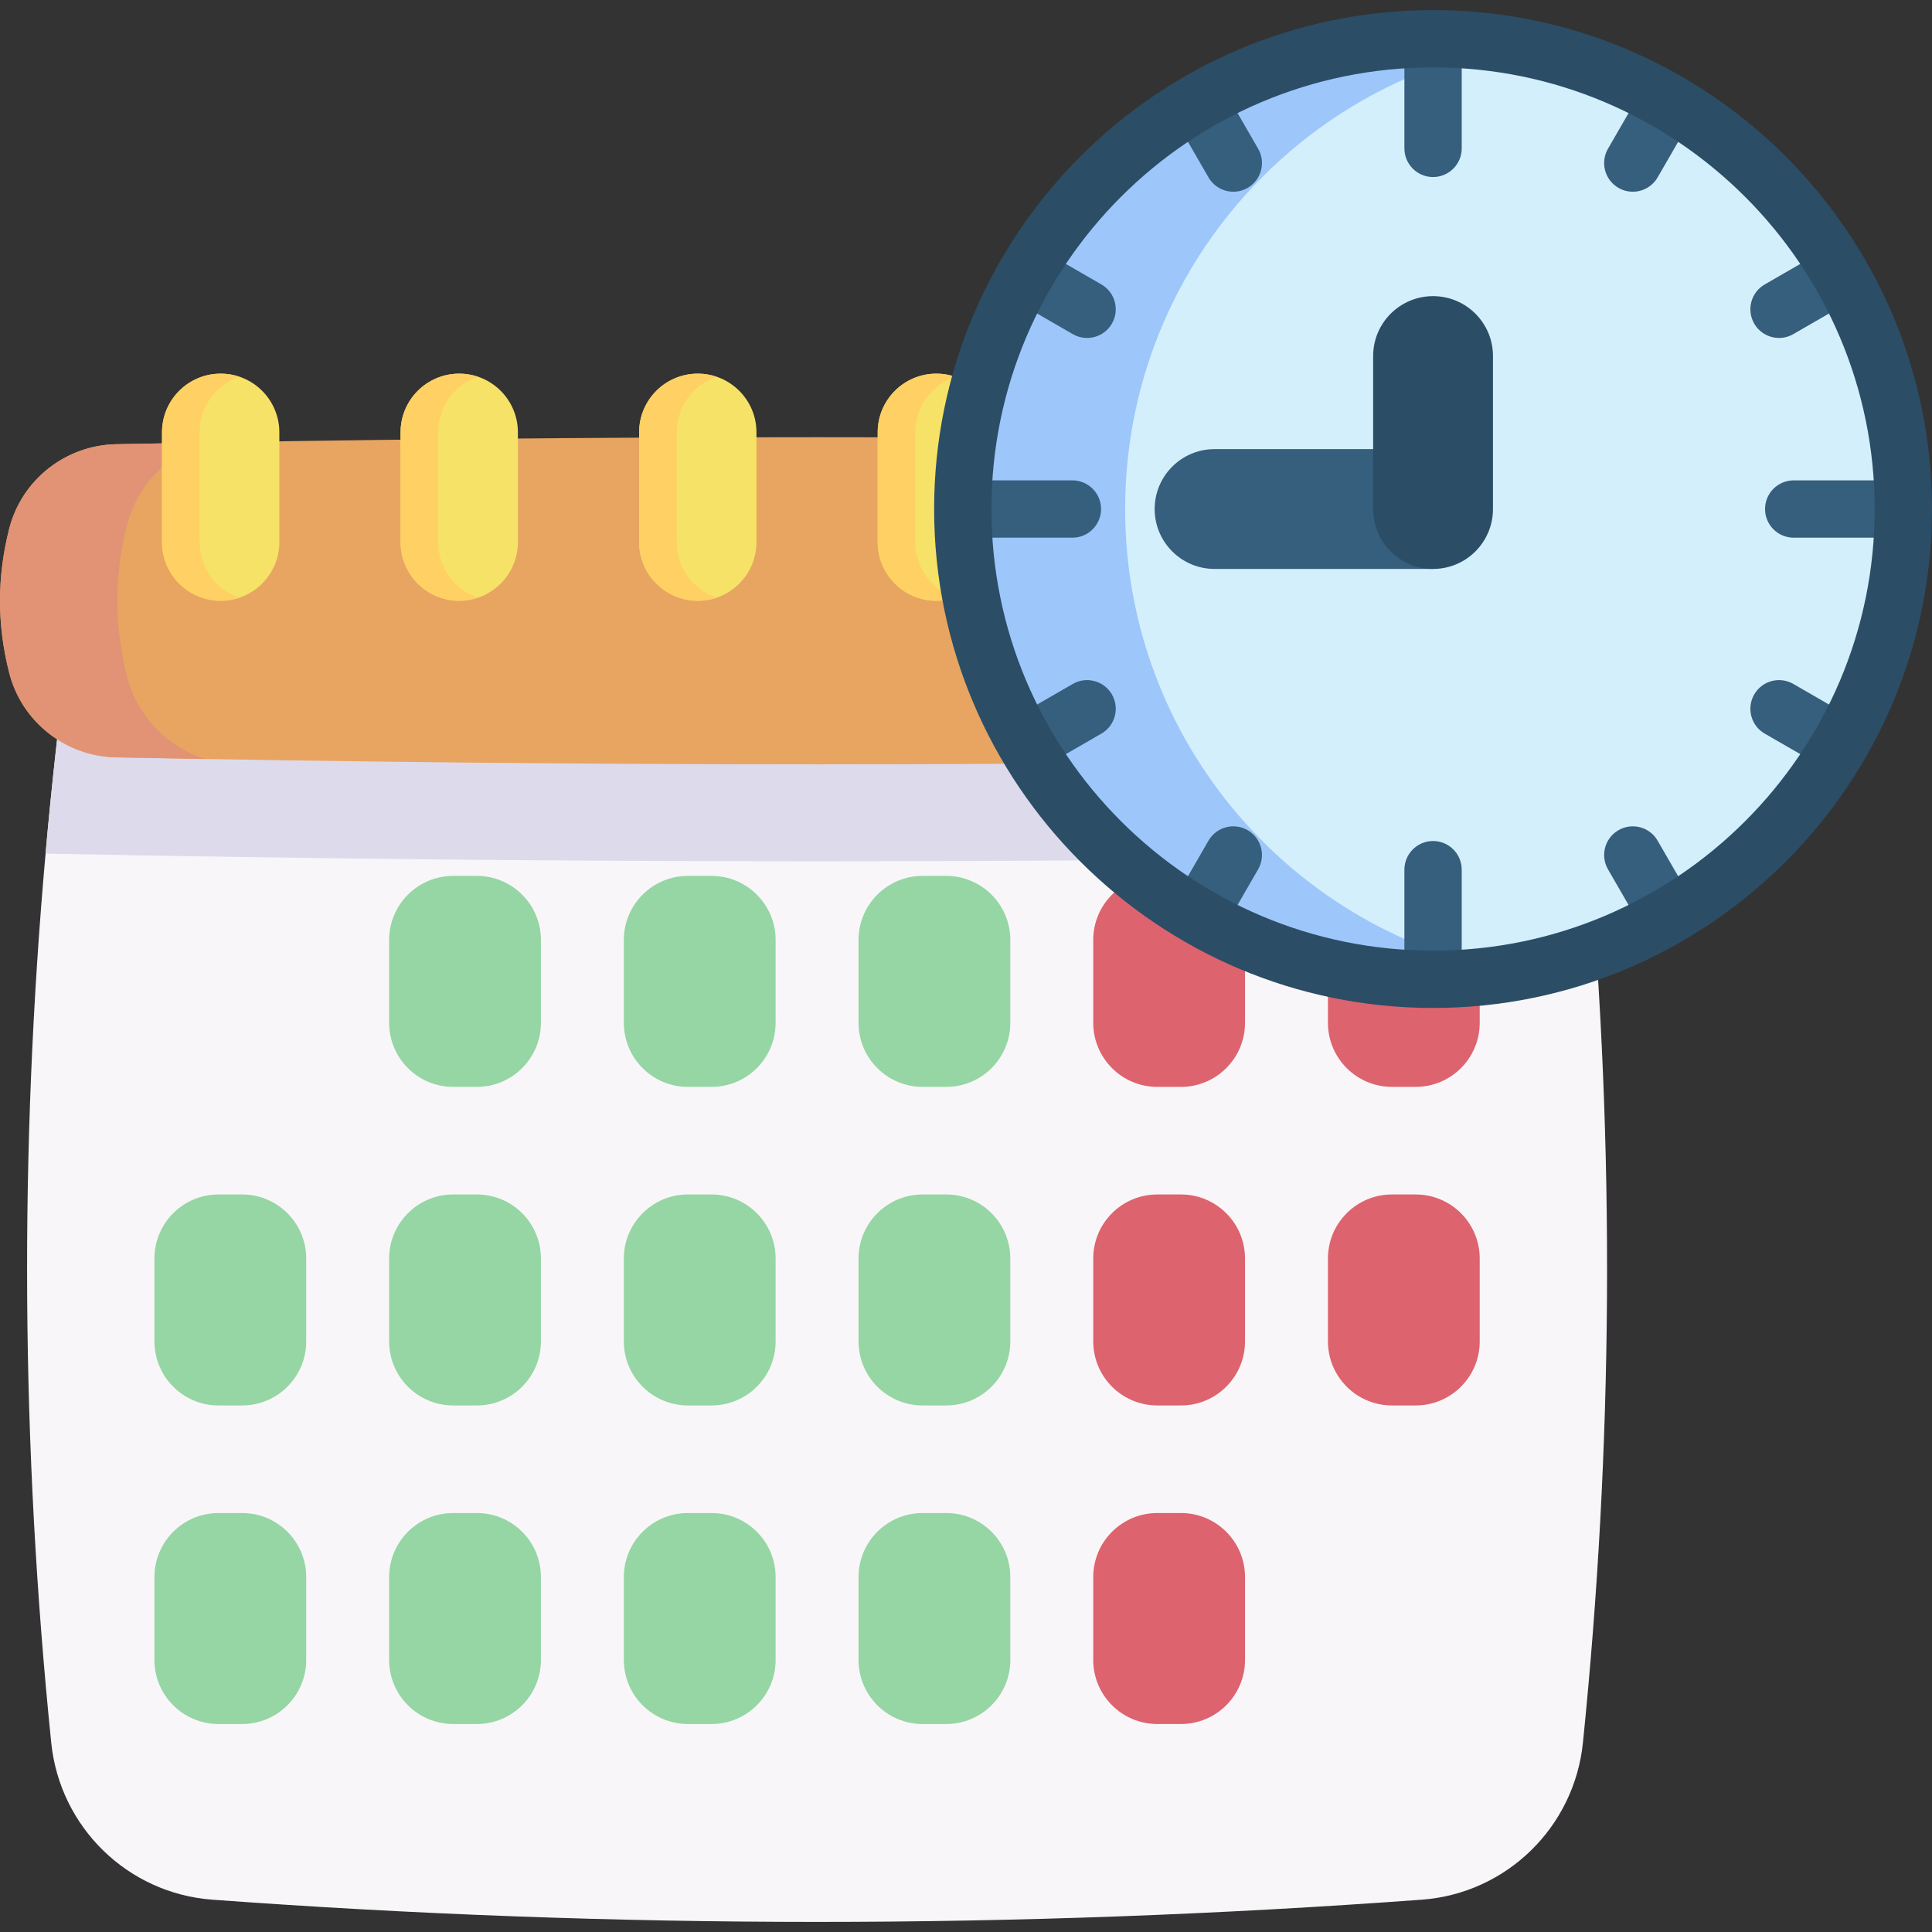
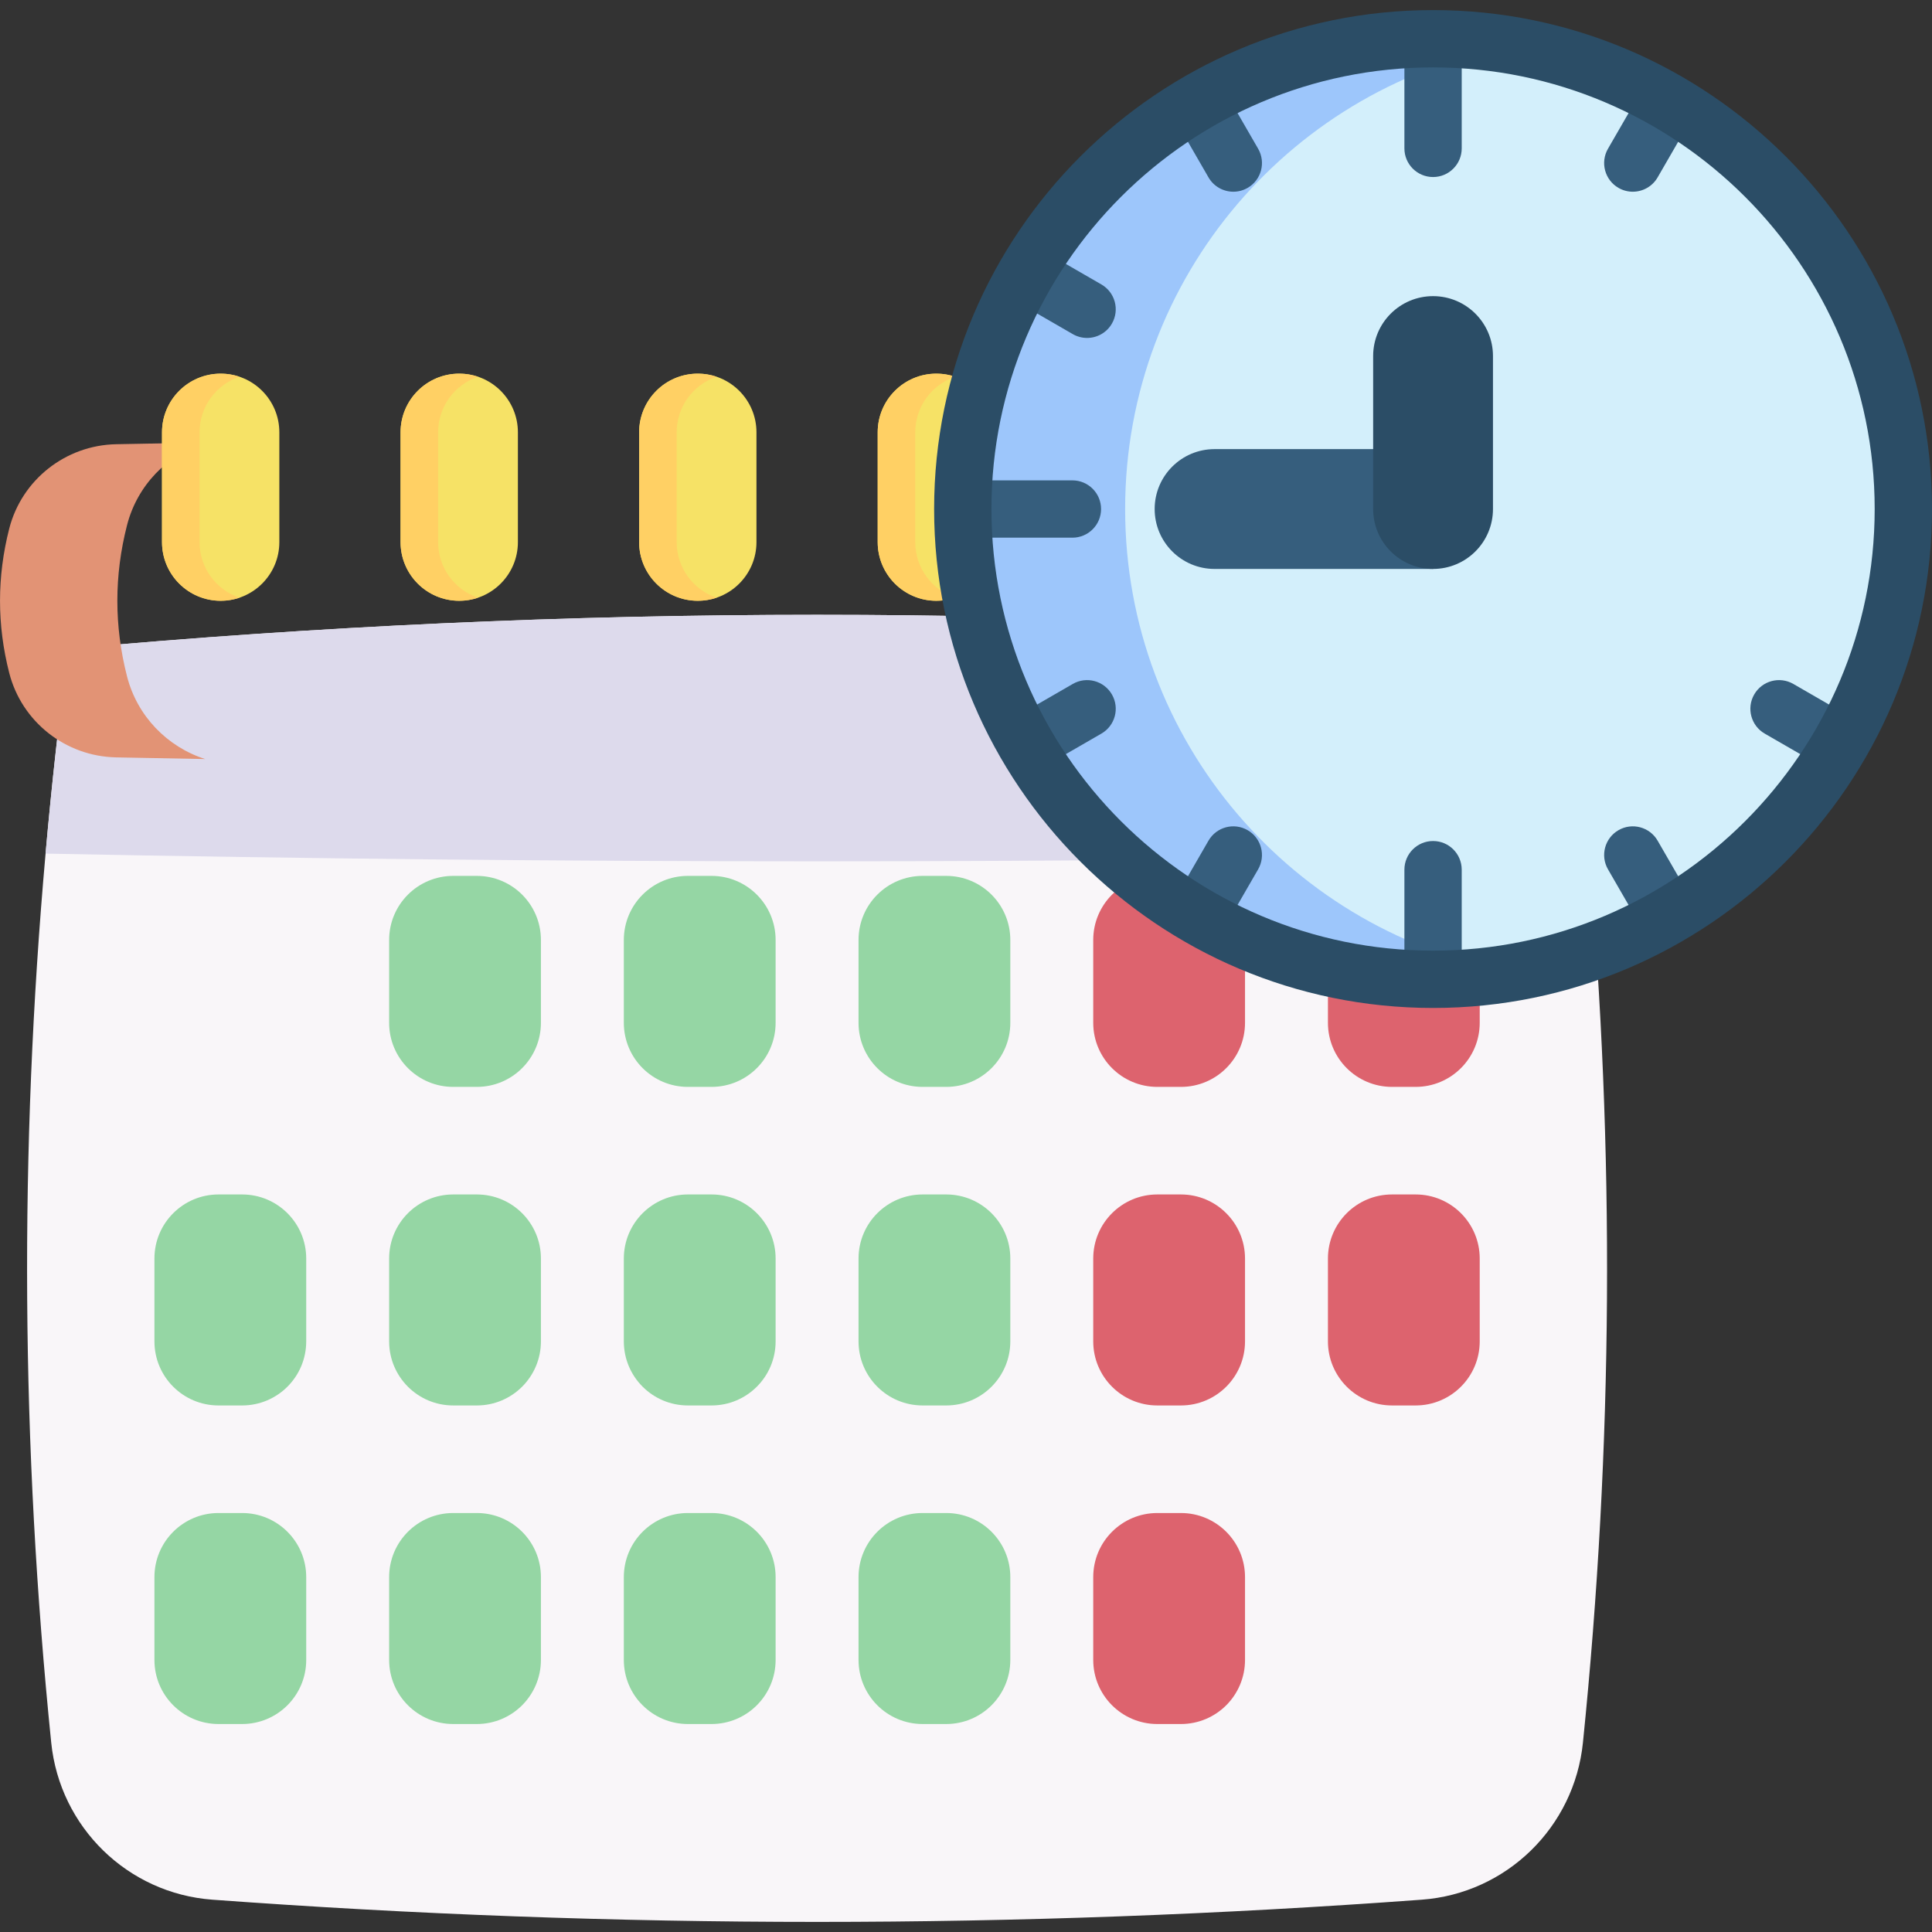
<svg xmlns="http://www.w3.org/2000/svg" id="Capa_1" enable-background="new 0 0 511.784 511.784" height="512" viewBox="0 0 511.784 511.784" width="512">
  <rect x="0" y="0" width="511.784" height="511.784" fill="#333333" stroke="none" />
  <g>
    <path d="m419.315 461.635c-2.282 22.385-20.251 39.944-42.696 41.59-106.784 7.848-213.568 7.848-320.352 0-22.446-1.646-40.414-19.205-42.696-41.59-7.996-78.512-8.492-157.023-1.498-235.535 1.603-18.073 3.606-36.146 6.01-54.22 132.243-12.028 264.478-12.028 396.721 0 2.404 18.073 4.407 36.146 6.01 54.22 6.993 78.512 6.497 157.024-1.499 235.535z" fill="#f9f6f9" />
    <path d="m420.813 226.101c-.296.017-.592.026-.888.035-135.658 2.7-271.307 2.7-406.964 0-.296-.009-.592-.017-.888-.035 1.603-18.073 3.606-36.146 6.01-54.22 132.243-12.028 264.478-12.028 396.721 0 2.403 18.073 4.407 36.147 6.009 54.22z" fill="#dddaec" />
-     <path d="m402.135 200.62c-123.795 2.467-247.59 2.467-371.385 0-13.378-.267-24.994-9.408-28.308-22.371-3.256-12.736-3.256-25.473 0-38.209 3.314-12.964 14.93-22.105 28.308-22.371 123.795-2.467 247.59-2.467 371.385 0 13.378.267 24.994 9.408 28.308 22.371 3.256 12.736 3.256 25.472 0 38.209-3.314 12.964-14.93 22.105-28.308 22.371z" fill="#e7a561" />
    <path d="m54.353 201.071c-7.865-.139-15.739-.287-23.604-.444-13.37-.27-24.989-9.407-28.307-22.376-3.249-12.734-3.249-25.468 0-38.211 3.318-12.96 14.938-22.097 28.307-22.367 7.865-.157 15.739-.305 23.604-.444-10.025 3.205-18.012 11.349-20.712 21.932-3.406 13.326-3.406 26.653 0 39.979 2.7 10.582 10.687 18.726 20.712 21.931z" fill="#e29375" />
    <g>
      <g>
        <path d="m250.656 287.915h-6.256c-9.376 0-16.976-7.6-16.976-16.976v-21.941c0-9.376 7.601-16.976 16.976-16.976h6.256c9.376 0 16.976 7.601 16.976 16.976v21.941c.001 9.376-7.6 16.976-16.976 16.976z" fill="#95d6a4" />
      </g>
      <g>
        <path d="m312.828 287.915h-6.256c-9.376 0-16.976-7.6-16.976-16.976v-21.941c0-9.376 7.601-16.976 16.976-16.976h6.256c9.376 0 16.976 7.601 16.976 16.976v21.941c0 9.376-7.6 16.976-16.976 16.976z" fill="#dd636e" />
      </g>
      <g>
        <path d="m375 287.915h-6.256c-9.376 0-16.976-7.6-16.976-16.976v-21.941c0-9.376 7.6-16.976 16.976-16.976h6.256c9.376 0 16.976 7.601 16.976 16.976v21.941c0 9.376-7.6 16.976-16.976 16.976z" fill="#dd636e" />
      </g>
      <g>
        <path d="m126.313 287.915h-6.256c-9.376 0-16.976-7.6-16.976-16.976v-21.941c0-9.376 7.601-16.976 16.976-16.976h6.256c9.376 0 16.976 7.601 16.976 16.976v21.941c0 9.376-7.601 16.976-16.976 16.976z" fill="#95d6a4" />
      </g>
      <g>
        <path d="m188.484 287.915h-6.256c-9.376 0-16.976-7.6-16.976-16.976v-21.941c0-9.376 7.6-16.976 16.976-16.976h6.256c9.376 0 16.976 7.601 16.976 16.976v21.941c.001 9.376-7.6 16.976-16.976 16.976z" fill="#95d6a4" />
      </g>
    </g>
    <g>
      <g>
        <path d="m64.141 372.303h-6.256c-9.376 0-16.976-7.6-16.976-16.976v-21.941c0-9.376 7.6-16.976 16.976-16.976h6.256c9.376 0 16.976 7.6 16.976 16.976v21.941c0 9.375-7.601 16.976-16.976 16.976z" fill="#95d6a4" />
      </g>
      <g>
        <path d="m126.313 372.303h-6.256c-9.376 0-16.976-7.6-16.976-16.976v-21.941c0-9.376 7.601-16.976 16.976-16.976h6.256c9.376 0 16.976 7.6 16.976 16.976v21.941c0 9.375-7.601 16.976-16.976 16.976z" fill="#95d6a4" />
      </g>
      <g>
        <path d="m188.484 372.303h-6.256c-9.376 0-16.976-7.6-16.976-16.976v-21.941c0-9.376 7.6-16.976 16.976-16.976h6.256c9.376 0 16.976 7.6 16.976 16.976v21.941c.001 9.375-7.6 16.976-16.976 16.976z" fill="#95d6a4" />
      </g>
      <g>
        <path d="m250.656 372.303h-6.256c-9.376 0-16.976-7.6-16.976-16.976v-21.941c0-9.376 7.601-16.976 16.976-16.976h6.256c9.376 0 16.976 7.6 16.976 16.976v21.941c.001 9.375-7.6 16.976-16.976 16.976z" fill="#95d6a4" />
      </g>
      <g>
        <path d="m312.828 372.303h-6.256c-9.376 0-16.976-7.6-16.976-16.976v-21.941c0-9.376 7.601-16.976 16.976-16.976h6.256c9.376 0 16.976 7.6 16.976 16.976v21.941c0 9.375-7.6 16.976-16.976 16.976z" fill="#dd636e" />
      </g>
      <g>
        <path d="m375 372.303h-6.256c-9.376 0-16.976-7.6-16.976-16.976v-21.941c0-9.376 7.6-16.976 16.976-16.976h6.256c9.376 0 16.976 7.6 16.976 16.976v21.941c0 9.375-7.6 16.976-16.976 16.976z" fill="#dd636e" />
      </g>
    </g>
    <g>
      <g>
        <path d="m64.141 456.69h-6.256c-9.376 0-16.976-7.6-16.976-16.976v-21.941c0-9.376 7.6-16.976 16.976-16.976h6.256c9.376 0 16.976 7.6 16.976 16.976v21.941c0 9.376-7.601 16.976-16.976 16.976z" fill="#95d6a4" />
      </g>
      <g>
        <path d="m126.313 456.69h-6.256c-9.376 0-16.976-7.6-16.976-16.976v-21.941c0-9.376 7.601-16.976 16.976-16.976h6.256c9.376 0 16.976 7.6 16.976 16.976v21.941c0 9.376-7.601 16.976-16.976 16.976z" fill="#95d6a4" />
      </g>
      <g>
        <path d="m188.484 456.69h-6.256c-9.376 0-16.976-7.6-16.976-16.976v-21.941c0-9.376 7.6-16.976 16.976-16.976h6.256c9.376 0 16.976 7.6 16.976 16.976v21.941c.001 9.376-7.6 16.976-16.976 16.976z" fill="#95d6a4" />
      </g>
      <g>
        <path d="m250.656 456.69h-6.256c-9.376 0-16.976-7.6-16.976-16.976v-21.941c0-9.376 7.601-16.976 16.976-16.976h6.256c9.376 0 16.976 7.6 16.976 16.976v21.941c.001 9.376-7.6 16.976-16.976 16.976z" fill="#95d6a4" />
      </g>
      <g>
        <path d="m312.828 456.69h-6.256c-9.376 0-16.976-7.6-16.976-16.976v-21.941c0-9.376 7.601-16.976 16.976-16.976h6.256c9.376 0 16.976 7.6 16.976 16.976v21.941c0 9.376-7.6 16.976-16.976 16.976z" fill="#dd636e" />
      </g>
    </g>
    <path d="m58.457 159.145c-8.582 0-15.54-6.957-15.54-15.54v-29.086c0-8.582 6.957-15.54 15.54-15.54 8.582 0 15.54 6.957 15.54 15.54v29.086c0 8.582-6.958 15.54-15.54 15.54z" fill="#f6e266" />
    <path d="m63.437 158.33c-1.568.531-3.24.819-4.982.819-8.579 0-15.539-6.959-15.539-15.539v-29.091c0-8.579 6.959-15.539 15.539-15.539 1.742 0 3.414.287 4.982.819-6.149 2.064-10.574 7.882-10.574 14.72v29.091c.001 6.837 4.425 12.656 10.574 14.72z" fill="#ffd064" />
    <path d="m121.651 159.145c-8.582 0-15.54-6.957-15.54-15.54v-29.086c0-8.582 6.957-15.54 15.54-15.54 8.582 0 15.54 6.957 15.54 15.54v29.086c0 8.582-6.957 15.54-15.54 15.54z" fill="#f6e266" />
    <path d="m126.632 158.33c-1.568.531-3.24.819-4.982.819-8.579 0-15.539-6.959-15.539-15.539v-29.091c0-8.579 6.959-15.539 15.539-15.539 1.742 0 3.414.287 4.982.819-6.149 2.064-10.574 7.882-10.574 14.72v29.091c0 6.837 4.425 12.656 10.574 14.72z" fill="#ffd064" />
    <path d="m184.845 159.145c-8.582 0-15.54-6.957-15.54-15.54v-29.086c0-8.582 6.957-15.54 15.54-15.54 8.582 0 15.54 6.957 15.54 15.54v29.086c0 8.582-6.957 15.54-15.54 15.54z" fill="#f6e266" />
    <path d="m189.826 158.33c-1.568.531-3.24.819-4.982.819-8.579 0-15.539-6.959-15.539-15.539v-29.091c0-8.579 6.959-15.539 15.539-15.539 1.742 0 3.414.287 4.982.819-6.149 2.064-10.574 7.882-10.574 14.72v29.091c0 6.837 4.425 12.656 10.574 14.72z" fill="#ffd064" />
    <path d="m248.04 159.145c-8.582 0-15.54-6.957-15.54-15.54v-29.086c0-8.582 6.957-15.54 15.54-15.54 8.582 0 15.54 6.957 15.54 15.54v29.086c0 8.582-6.958 15.54-15.54 15.54z" fill="#f6e266" />
    <path d="m253.021 158.33c-1.568.531-3.24.819-4.982.819-8.579 0-15.539-6.959-15.539-15.539v-29.091c0-8.579 6.959-15.539 15.539-15.539 1.742 0 3.414.287 4.982.819-6.149 2.064-10.574 7.882-10.574 14.72v29.091c0 6.837 4.424 12.656 10.574 14.72z" fill="#ffd064" />
    <path d="m311.234 159.145c-8.582 0-15.54-6.957-15.54-15.54v-29.086c0-8.582 6.957-15.54 15.54-15.54 8.582 0 15.54 6.957 15.54 15.54v29.086c0 8.582-6.957 15.54-15.54 15.54z" fill="#f6e266" />
    <path d="m316.215 158.33c-1.568.531-3.24.819-4.982.819-8.579 0-15.539-6.959-15.539-15.539v-29.091c0-8.579 6.959-15.539 15.539-15.539 1.742 0 3.414.287 4.982.819-6.149 2.064-10.574 7.882-10.574 14.72v29.091c0 6.837 4.425 12.656 10.574 14.72z" fill="#ffd064" />
    <path d="m374.428 159.145c-8.582 0-15.54-6.957-15.54-15.54v-29.086c0-8.582 6.957-15.54 15.54-15.54 8.582 0 15.54 6.957 15.54 15.54v29.086c0 8.582-6.957 15.54-15.54 15.54z" fill="#f6e266" />
    <path d="m379.409 158.33c-1.568.531-3.24.819-4.982.819-8.579 0-15.539-6.959-15.539-15.539v-29.091c0-8.579 6.959-15.539 15.539-15.539 1.742 0 3.414.287 4.982.819-6.149 2.064-10.574 7.882-10.574 14.72v29.091c0 6.837 4.425 12.656 10.574 14.72z" fill="#ffd064" />
    <g>
      <circle cx="379.616" cy="134.841" fill="#d3effb" r="124.577" />
      <path d="m401.383 257.612c-6.898 1.196-13.997 1.809-21.234 1.809-68.802 0-124.58-55.778-124.58-124.58s55.778-124.58 124.58-124.58c7.237 0 14.336.614 21.234 1.809-58.677 10.072-103.336 61.206-103.336 122.771s44.659 112.698 103.336 122.771z" fill="#9dc6fb" />
      <path d="m379.616 150.711h-57.878c-8.765 0-15.87-7.105-15.87-15.87s7.105-15.87 15.87-15.87h57.878c8.765 0 0 7.105 0 15.87s0 10.637 0 15.87z" fill="#365e7d" />
      <path d="m379.616 150.711c-8.765 0-15.87-7.105-15.87-15.87v-40.524c0-8.765 7.105-15.87 15.87-15.87s15.87 7.105 15.87 15.87v40.523c0 8.765-7.106 15.871-15.87 15.871z" fill="#2b4d66" />
      <g fill="#365e7d">
        <g>
          <path d="m379.616 46.896c-4.193 0-7.591-3.399-7.591-7.591v-25.114c0-4.193 3.398-7.591 7.591-7.591s7.591 3.399 7.591 7.591v25.114c0 4.193-3.398 7.591-7.591 7.591z" />
          <path d="m379.616 263.081c-4.193 0-7.591-3.399-7.591-7.591v-25.114c0-4.193 3.398-7.591 7.591-7.591s7.591 3.399 7.591 7.591v25.114c0 4.192-3.398 7.591-7.591 7.591z" />
        </g>
        <g>
-           <path d="m500.264 142.432h-25.114c-4.193 0-7.591-3.399-7.591-7.591 0-4.193 3.398-7.591 7.591-7.591h25.114c4.193 0 7.591 3.399 7.591 7.591.001 4.192-3.397 7.591-7.591 7.591z" />
          <path d="m284.08 142.432h-25.114c-4.193 0-7.591-3.399-7.591-7.591 0-4.193 3.399-7.591 7.591-7.591h25.114c4.193 0 7.591 3.399 7.591 7.591.001 4.192-3.398 7.591-7.591 7.591z" />
        </g>
        <g>
-           <path d="m471.27 89.52c-2.623 0-5.176-1.362-6.581-3.797-2.097-3.631-.852-8.274 2.779-10.37l12.838-7.412c3.629-2.096 8.274-.852 10.37 2.779s.852 8.274-2.779 10.37l-12.838 7.412c-1.195.69-2.501 1.018-3.789 1.018z" />
          <path d="m275.138 202.758c-2.623 0-5.175-1.361-6.581-3.797-2.097-3.631-.852-8.274 2.779-10.37l12.837-7.412c3.63-2.096 8.272-.853 10.37 2.779 2.097 3.631.852 8.274-2.779 10.37l-12.837 7.412c-1.195.69-2.501 1.018-3.789 1.018z" />
        </g>
        <g>
          <path d="m432.521 50.786c-1.288 0-2.594-.328-3.789-1.018-3.631-2.097-4.875-6.739-2.779-10.37l7.412-12.838c2.096-3.631 6.739-4.874 10.37-2.778 3.631 2.097 4.875 6.739 2.779 10.37l-7.412 12.838c-1.406 2.434-3.957 3.796-6.581 3.796z" />
          <path d="m319.284 246.918c-1.288 0-2.593-.328-3.789-1.018-3.631-2.096-4.875-6.739-2.779-10.37l7.411-12.837c2.096-3.631 6.737-4.876 10.37-2.779 3.631 2.096 4.875 6.739 2.779 10.37l-7.411 12.837c-1.405 2.436-3.957 3.797-6.581 3.797z" />
        </g>
        <g>
          <path d="m326.71 50.786c-2.623 0-5.176-1.362-6.581-3.797l-7.411-12.838c-2.097-3.631-.852-8.274 2.779-10.37 3.63-2.095 8.274-.852 10.37 2.779l7.411 12.838c2.097 3.631.852 8.274-2.779 10.37-1.196.689-2.501 1.018-3.789 1.018z" />
          <path d="m439.948 246.918c-2.623 0-5.175-1.361-6.581-3.797l-7.412-12.837c-2.097-3.631-.853-8.274 2.779-10.37 3.63-2.096 8.272-.853 10.37 2.778l7.412 12.837c2.097 3.631.853 8.274-2.779 10.37-1.196.691-2.501 1.019-3.789 1.019z" />
        </g>
        <g>
          <path d="m287.961 89.52c-1.288 0-2.594-.328-3.789-1.018l-12.837-7.412c-3.631-2.096-4.875-6.739-2.779-10.37s6.74-4.876 10.37-2.779l12.837 7.412c3.631 2.096 4.875 6.739 2.779 10.37-1.405 2.436-3.958 3.797-6.581 3.797z" />
          <path d="m484.094 202.758c-1.288 0-2.593-.328-3.789-1.018l-12.838-7.412c-3.631-2.096-4.875-6.739-2.779-10.37 2.096-3.632 6.737-4.876 10.37-2.779l12.838 7.412c3.631 2.096 4.875 6.739 2.779 10.37-1.405 2.435-3.957 3.797-6.581 3.797z" />
        </g>
      </g>
      <path d="m379.616 267.008c-72.878 0-132.168-59.29-132.168-132.168 0-72.877 59.29-132.168 132.168-132.168s132.168 59.29 132.168 132.168-59.29 132.168-132.168 132.168zm0-249.153c-64.506 0-116.985 52.479-116.985 116.985s52.479 116.985 116.985 116.985 116.985-52.479 116.985-116.985c0-64.505-52.479-116.985-116.985-116.985z" fill="#2b4d66" />
    </g>
  </g>
</svg>